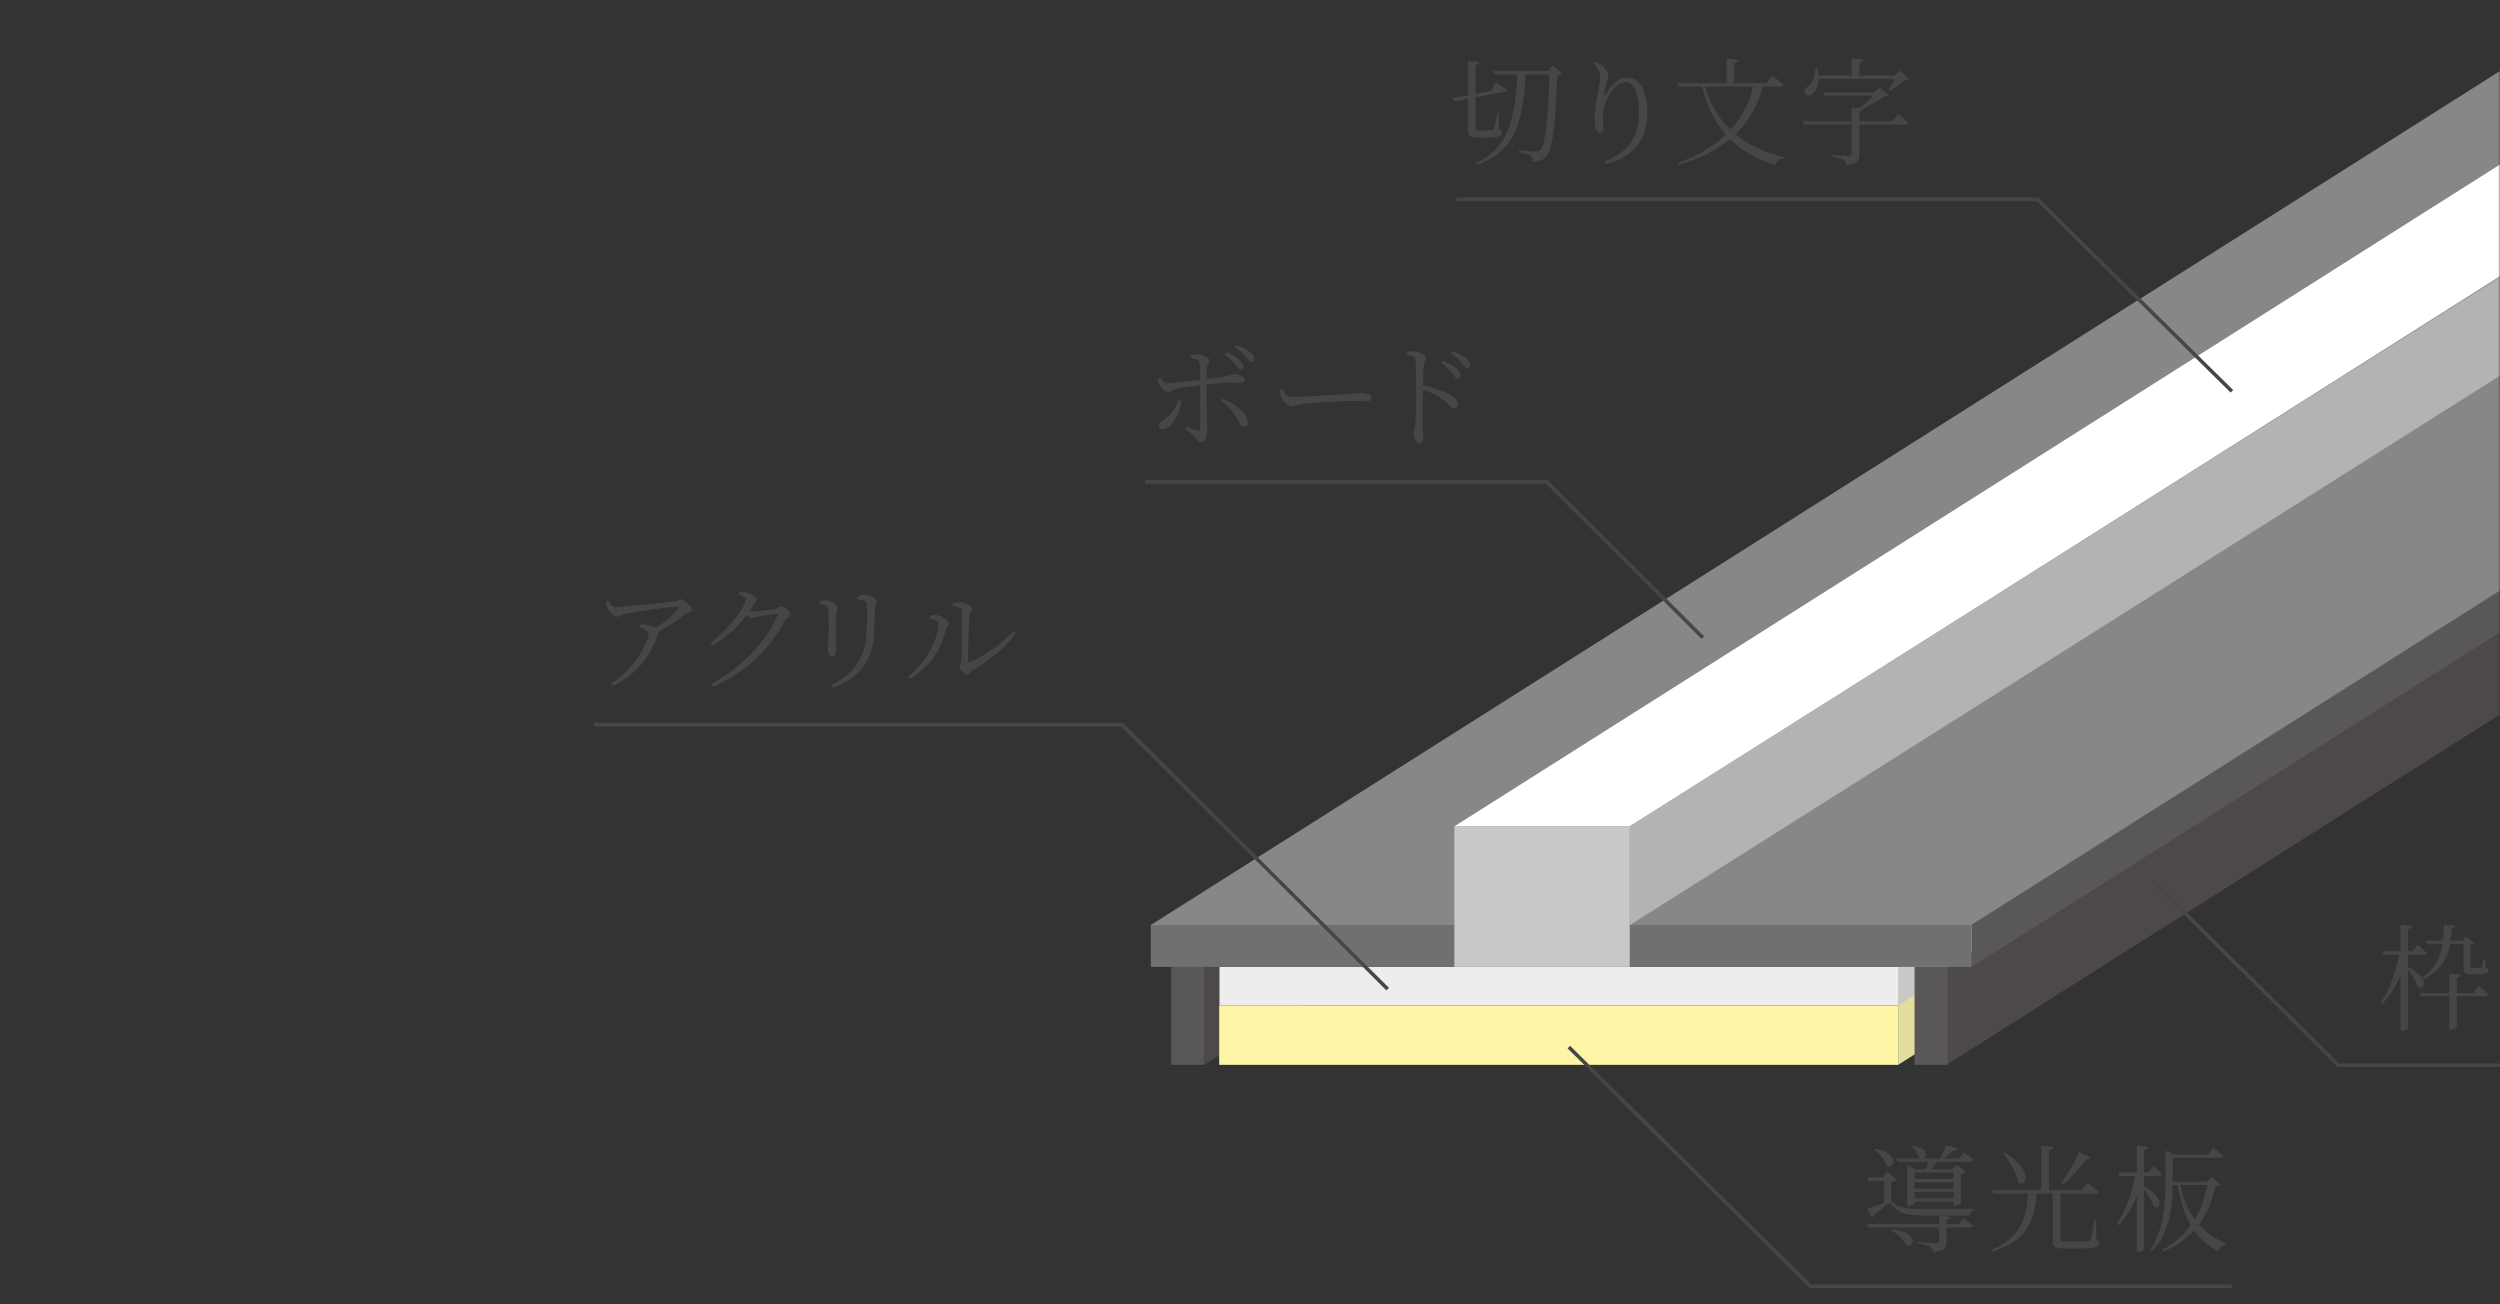
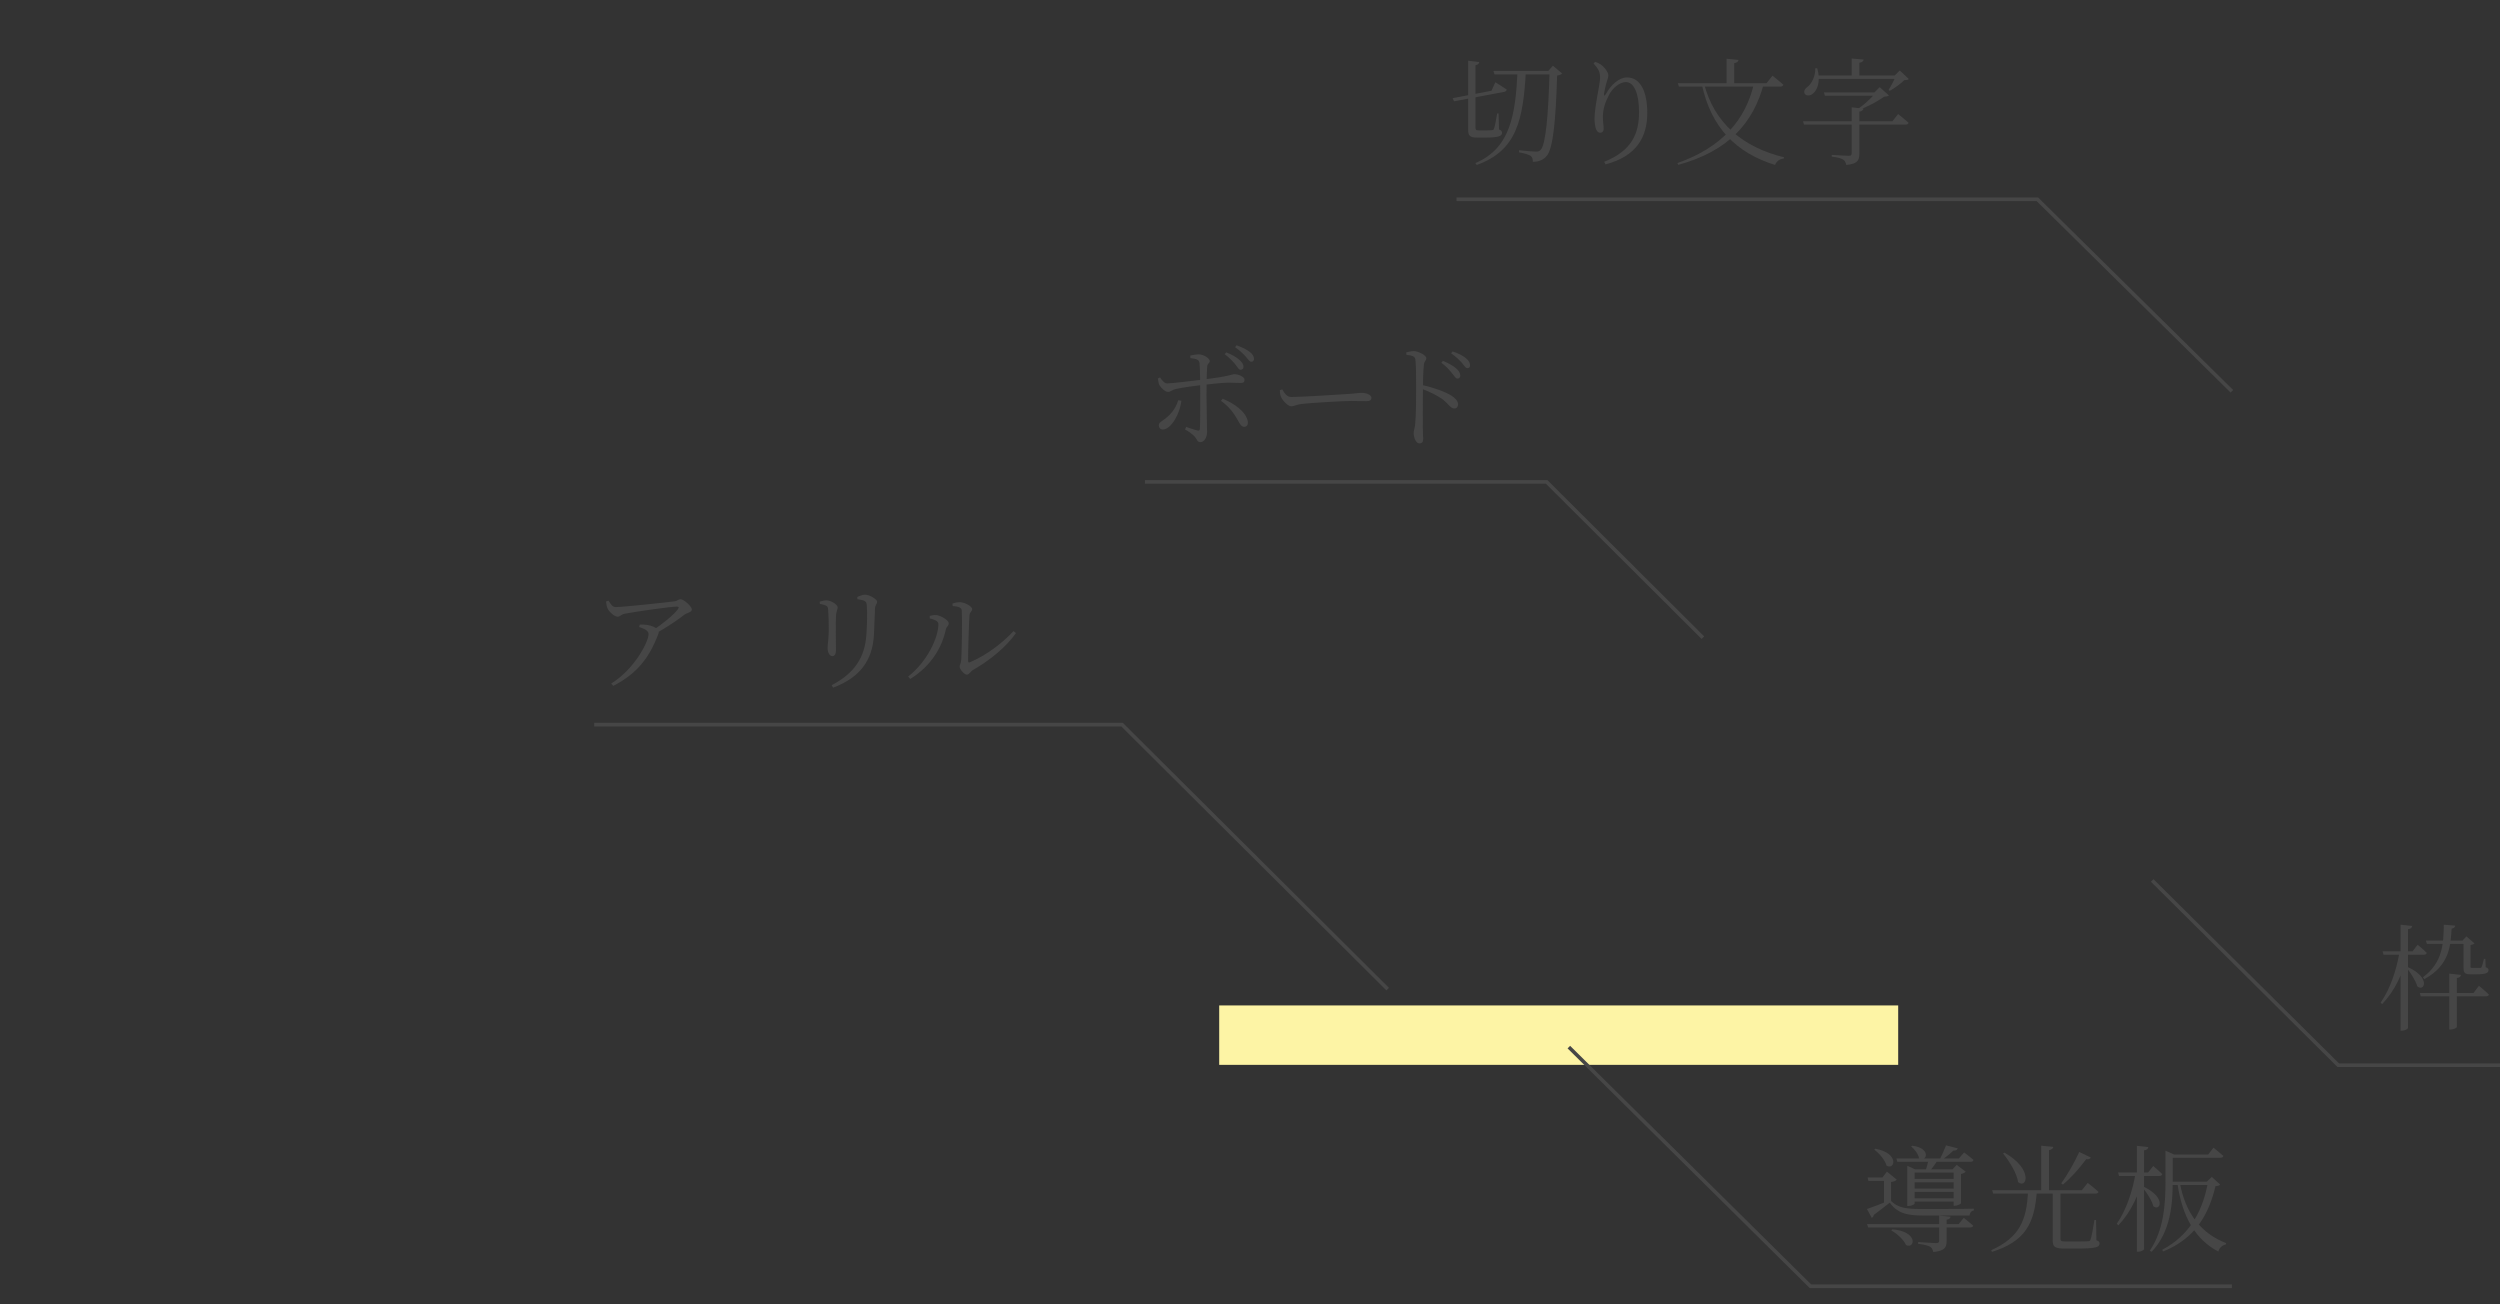
<svg xmlns="http://www.w3.org/2000/svg" width="690" height="360" viewBox="0 0 690 360" fill="none">
  <rect x="0" y="0" width="690" height="360" fill="#333333" stroke="none" />
  <g clip-path="url(#clip0_2023_1011)">
    <mask id="mask0_2023_1011" style="mask-type:luminance" maskUnits="userSpaceOnUse" x="0" y="0" width="690" height="360">
-       <path d="M690 0H0V360H690V0Z" fill="white" />
-     </mask>
+       </mask>
    <g mask="url(#mask0_2023_1011)">
      <path d="M809.185 113.991L523.892 293.881V266.861L809.185 86.97V113.991Z" fill="#E3DD9F" />
      <path d="M809.185 97.595L523.892 277.486V266.861L809.185 86.97V97.595Z" fill="#C8C8C9" />
      <path d="M769.556 146.826L537.271 293.881V267.087L758.985 126.878L769.556 146.826Z" fill="#4C4948" />
      <path d="M564.663 146.826L332.378 293.881V264.772L554.092 124.562L564.663 146.826Z" fill="#4C4948" />
      <path d="M812.38 85.717L544.137 255.302H317.621L702 12L812.38 85.717Z" fill="#878787" />
      <path d="M776.421 119.805L544.137 266.861V255.211L765.851 115.001L776.421 119.805Z" fill="#5A5757" />
      <path d="M695.603 72.676L450.135 228.047H401.45L720.222 26.277L695.603 72.676Z" fill="white" />
      <path d="M705.387 93.966L449.851 255.318V227.957L694.816 73.451L705.387 93.966Z" fill="#B3B3B4" />
      <path d="M523.892 266.861H336.578V277.486H523.892V266.861Z" fill="#EDEDEE" />
      <path d="M332.378 266.861H323.26V293.881H332.378V266.861Z" fill="#5A5757" />
-       <path d="M537.537 266.861H528.418V293.881H537.537V266.861Z" fill="#5A5757" />
      <path d="M544.137 255.302H317.621V266.861H544.137V255.302Z" fill="#717071" />
-       <path d="M449.812 228.047H401.404V266.861H449.812V228.047Z" fill="#C8C8C9" />
    </g>
    <path d="M503.412 25.496H519.06V26.424H503.668L503.412 25.496ZM497.62 33.464H522.292L523.892 31.48C523.892 31.48 525.652 32.888 526.772 33.88C526.676 34.232 526.356 34.392 525.908 34.392H497.908L497.62 33.464ZM511.06 29.624L514.324 29.976C514.228 30.424 513.908 30.68 513.172 30.808V42.456C513.172 44.152 512.788 45.24 509.556 45.528C509.428 44.888 509.236 44.376 508.724 44.056C508.148 43.704 507.22 43.416 505.556 43.224V42.744C505.556 42.744 509.492 43 510.228 43C510.868 43 511.06 42.84 511.06 42.328V29.624ZM501.3 20.824H524.308V21.784H501.3V20.824ZM511.06 16.152L514.356 16.44C514.292 16.888 513.972 17.208 513.172 17.336V21.304H511.06V16.152ZM501.012 18.84H501.556C502.58 22.392 501.588 24.824 500.436 25.784C499.732 26.456 498.516 26.584 498.1 25.848C497.748 25.176 498.164 24.472 498.804 24.024C499.988 23.192 501.108 21.016 501.012 18.84ZM523.316 20.824H522.964L524.34 19.448L526.836 21.816C526.548 22.072 526.196 22.104 525.556 22.136C524.628 23.096 522.868 24.344 521.62 25.048L521.236 24.856C521.908 23.8 522.9 21.912 523.316 20.824ZM517.748 25.496H517.364L518.804 24.056L521.332 26.328C521.076 26.584 520.692 26.648 520.052 26.68C518.132 27.992 515.38 29.56 512.82 30.392H512.212C514.26 29.24 516.66 26.904 517.748 25.496Z" fill="#464646" />
    <path d="M470.292 22.968C473.108 34.104 481.204 40.696 492.404 43.416L492.308 43.768C491.252 43.832 490.324 44.472 489.908 45.528C479.22 42.2 472.244 35.224 469.716 23.32L470.292 22.968ZM476.532 16.216L479.828 16.536C479.764 16.984 479.444 17.304 478.644 17.432V23.352H476.532V16.216ZM463.092 22.968H487.572L489.204 20.888C489.204 20.888 491.06 22.36 492.212 23.384C492.116 23.736 491.796 23.896 491.348 23.896H463.38L463.092 22.968ZM484.116 22.968H486.836C483.956 34.04 476.948 41.72 463.22 45.496L462.964 45.016C475.252 40.696 481.844 33.048 484.116 22.968Z" fill="#464646" />
    <path d="M439.833 17.528L440.249 17.08C440.889 17.272 441.305 17.464 441.785 17.784C442.937 18.584 443.897 20.024 443.897 20.76C443.897 21.4 443.673 21.848 443.449 22.616C443.129 23.64 442.937 24.6 442.713 25.848C442.617 26.52 442.873 26.552 443.225 25.944C444.697 23.288 446.937 21.368 449.049 21.368C452.857 21.368 454.649 25.464 454.649 31.192C454.649 37.784 451.705 43.128 443.129 45.368L442.745 44.664C450.521 41.56 452.377 36.696 452.377 30.936C452.377 25.752 450.969 22.648 448.729 22.648C447.225 22.648 445.177 24.056 444.089 26.2C443.033 28.216 442.393 30.072 442.393 32.344C442.393 33.624 442.617 34.552 442.617 35.576C442.617 36.216 442.233 36.632 441.721 36.632C441.241 36.632 440.889 36.44 440.569 35.8C440.249 35.128 440.089 33.656 440.089 32.856C440.089 29.368 441.625 23.224 441.625 21.496C441.625 19.8 441.177 19.032 439.833 17.528Z" fill="#464646" />
    <path d="M412.192 19.576H428.16V20.536H412.48L412.192 19.576ZM405.216 16.76L408.256 17.144C408.224 17.56 407.936 17.88 407.232 18.008V35.224C407.232 35.768 407.36 35.992 408.16 35.992H409.984C410.88 35.992 411.52 35.96 411.808 35.928C412.064 35.896 412.192 35.864 412.32 35.576C412.544 35.16 412.928 33.048 413.216 31.32H413.6L413.728 35.736C414.368 35.992 414.56 36.248 414.56 36.664C414.56 37.528 413.632 37.976 409.952 37.976H407.712C405.632 37.976 405.216 37.4 405.216 35.832V16.76ZM427.68 19.576H427.328L428.608 18.136L431.136 20.28C430.88 20.568 430.464 20.728 429.76 20.856C429.408 33.208 428.64 41.016 426.912 43C425.984 44.152 424.64 44.664 423.072 44.664C423.072 43.96 422.944 43.384 422.464 43.032C421.952 42.648 420.544 42.264 419.232 42.04L419.264 41.464C420.736 41.624 423.104 41.848 423.872 41.848C424.544 41.848 424.832 41.752 425.216 41.368C426.624 39.992 427.36 31.608 427.68 19.576ZM400.928 27.096L411.648 25.048L412.704 22.712C412.704 22.712 414.624 23.864 415.84 24.696C415.808 25.048 415.552 25.272 415.104 25.368L401.312 27.96L400.928 27.096ZM418.848 19.576H421.152C420.384 32.984 418.72 41.528 407.584 45.528L407.2 45.016C416.896 40.888 418.272 31.704 418.848 19.576Z" fill="#464646" />
    <path d="M400.704 102.952C400.032 102.12 399.232 101.16 397.824 100.136L398.24 99.592C399.872 100.264 401.088 100.968 401.888 101.672C402.72 102.376 403.04 103.016 403.04 103.688C403.04 104.168 402.72 104.488 402.24 104.488C401.728 104.488 401.408 103.752 400.704 102.952ZM403.424 100.072C402.72 99.304 401.952 98.536 400.512 97.512L400.928 97C402.56 97.544 403.776 98.184 404.544 98.824C405.408 99.496 405.728 100.136 405.728 100.808C405.728 101.352 405.472 101.608 404.992 101.608C404.48 101.608 404.128 100.904 403.424 100.072ZM388.128 97.256C388.96 97.064 389.568 96.904 390.144 96.904C391.52 96.904 393.664 98.088 393.664 98.856C393.664 99.496 393.12 99.624 392.992 100.68C392.8 102.376 392.736 105.096 392.736 106.92C392.704 108.712 392.672 114.568 392.704 118.248C392.704 119.688 392.8 120.616 392.8 121.16C392.8 121.992 392.48 122.376 391.776 122.376C390.72 122.376 390.176 120.616 390.176 119.56C390.176 118.856 390.464 118.28 390.592 117.032C390.848 114.664 390.848 109.448 390.848 106.984C390.848 104.424 390.848 100.936 390.656 99.336C390.56 98.344 389.856 98.12 388.16 97.928L388.128 97.256ZM392.384 106.248C395.552 106.92 398.784 108.072 400.64 109.224C401.6 109.864 402.432 110.664 402.432 111.624C402.432 112.2 402.08 112.744 401.408 112.744C400.352 112.744 399.968 111.624 398.08 110.152C396.544 109.096 394.72 108.168 392.384 107.304V106.248Z" fill="#464646" />
    <path d="M353.901 107.464C354.573 108.552 355.117 109.576 356.429 109.576C359.277 109.576 370.509 108.84 371.981 108.744C374.125 108.616 375.021 108.424 375.821 108.424C377.069 108.424 378.509 108.936 378.509 109.832C378.509 110.376 378.157 110.728 377.101 110.728C375.981 110.728 374.861 110.664 372.909 110.664C370.893 110.664 361.901 111.176 359.501 111.464C357.677 111.656 357.293 112.136 356.365 112.136C355.469 112.136 353.965 110.536 353.517 109.448C353.293 108.872 353.261 108.296 353.229 107.688L353.901 107.464Z" fill="#464646" />
    <path d="M340.961 100.584C340.257 99.752 339.393 98.76 338.017 97.768L338.433 97.256C340.065 97.864 341.281 98.632 342.081 99.336C342.881 100.04 343.201 100.616 343.201 101.256C343.201 101.768 342.881 102.056 342.401 102.056C341.889 102.056 341.601 101.384 340.961 100.584ZM343.809 98.408C343.073 97.608 342.305 96.808 340.897 95.848L341.281 95.304C342.913 95.88 344.097 96.488 344.929 97.128C345.761 97.768 346.081 98.376 346.113 99.048C346.113 99.496 345.825 99.848 345.345 99.848C344.833 99.848 344.513 99.176 343.809 98.408ZM327.393 117.832C328.449 118.216 329.665 118.632 330.497 118.824C330.849 118.888 331.137 118.856 331.169 118.408C331.265 116.936 331.265 111.72 331.265 109C331.265 106.76 331.233 101.544 331.073 100.232C330.945 99.24 330.209 99.048 328.545 98.824L328.513 98.12C329.249 97.96 330.241 97.8 330.913 97.8C332.225 97.864 333.889 98.888 333.889 99.656C333.889 100.232 333.249 100.264 333.185 101.192C333.057 102.792 332.993 106.76 332.993 109.032C332.993 111.432 333.153 118.376 333.153 119.24C333.153 120.616 332.417 122.024 331.329 122.024C330.433 122.024 330.465 121.384 329.761 120.52C329.185 119.88 328.097 119.08 327.073 118.536L327.393 117.832ZM319.585 104.456L320.161 104.168C320.737 105.032 321.441 105.832 322.145 105.832C323.745 105.8 329.889 105 331.841 104.776C339.649 103.848 339.969 103.272 340.705 103.272C341.889 103.272 343.489 104.04 343.489 104.776C343.489 105.48 343.169 105.704 342.369 105.704C341.409 105.704 340.481 105.608 339.105 105.608C337.601 105.608 334.177 105.992 331.905 106.248C329.793 106.472 326.561 106.92 324.673 107.336C323.425 107.592 323.105 108.168 322.369 108.168C321.665 108.168 320.513 107.208 319.969 106.216C319.777 105.8 319.649 105.064 319.585 104.456ZM341.505 115.752C340.673 114.248 339.265 112.232 336.993 110.632L337.441 110.056C340.673 111.336 343.873 113.64 344.385 116.264C344.545 117.16 344.161 117.8 343.393 117.8C342.497 117.8 342.113 116.776 341.505 115.752ZM325.217 110.44L326.049 110.632C325.697 114.12 323.233 118.536 320.961 118.536C320.225 118.536 319.841 118.024 319.841 117.416C319.841 116.616 320.449 116.424 321.473 115.656C323.777 113.896 324.609 112.232 325.217 110.44Z" fill="#464646" />
    <path d="M262.875 166.592C263.675 166.304 264.251 166.208 264.955 166.208C266.235 166.208 268.315 167.36 268.315 168.096C268.315 168.8 267.675 168.832 267.579 169.792C267.451 171.264 267.163 180 267.195 182.4C267.195 182.816 267.387 182.912 267.707 182.784C272.315 180.832 276.763 177.408 279.739 174.176L280.411 174.72C277.659 178.656 273.019 182.368 268.635 184.864C267.867 185.28 267.483 186.208 266.843 186.208C266.139 186.208 264.859 184.672 264.859 184.032C264.859 183.456 265.211 183.264 265.307 182.016C265.435 180.192 265.627 171.584 265.435 168.48C265.403 167.68 264.571 167.392 262.939 167.264L262.875 166.592ZM256.603 170.688V169.984C257.083 169.856 257.755 169.728 258.427 169.76C259.579 169.888 261.851 171.104 261.851 172.064C261.851 172.736 261.211 172.96 261.051 173.728C259.995 178.656 257.051 183.776 251.227 187.392L250.651 186.72C255.771 182.752 259.003 176.096 259.003 172.224C259.003 171.264 257.371 170.848 256.603 170.688Z" fill="#464646" />
    <path d="M229.952 189.792L229.536 189.12C235.776 185.824 238.752 181.536 239.136 174.976C239.328 172.064 239.392 169.312 239.232 167.136C239.2 166.56 239.136 166.112 238.56 165.824C238.176 165.632 237.44 165.504 236.64 165.376L236.608 164.768C237.28 164.448 238.176 164.128 238.752 164.128C240 164.128 242.08 165.408 242.08 166.048C242.08 166.752 241.536 166.912 241.504 167.936C241.408 169.856 241.312 173.088 241.216 175.04C240.864 182.464 237.152 187.072 229.952 189.792ZM226.272 166.656L226.24 166.048C226.88 165.856 227.584 165.696 228.096 165.696C229.28 165.696 231.2 166.816 231.2 167.648C231.2 168.256 230.848 168.576 230.752 169.728C230.624 171.136 230.72 178.176 230.72 179.488C230.72 180.704 230.24 181.088 229.696 181.088C228.96 181.088 228.416 180.064 228.416 178.88C228.416 178.048 228.672 176.768 228.736 174.144C228.768 172.672 228.672 169.536 228.576 168.352C228.512 167.616 228.448 167.36 227.936 167.136C227.424 166.912 226.944 166.816 226.272 166.656Z" fill="#464646" />
-     <path d="M196.075 177.44C201.067 173.888 205.803 167.328 205.803 165.504C205.803 164.928 204.939 164.416 203.819 163.968L204.011 163.36C204.555 163.328 205.195 163.328 205.931 163.488C207.179 163.744 208.875 164.704 208.875 165.28C208.875 165.856 208.427 166.144 207.915 166.944C205.227 171.552 201.355 175.52 196.587 178.112L196.075 177.44ZM196.331 188.768C204.587 184.512 212.107 176.224 214.603 169.888C214.731 169.536 214.635 169.408 214.347 169.408C213.643 169.408 210.347 169.92 209.195 170.176C208.523 170.304 207.883 170.56 207.435 170.56C206.923 170.56 206.219 169.952 205.451 169.376L205.931 168.576C206.603 168.672 207.051 168.736 207.467 168.736C209.003 168.736 212.939 168.288 213.803 168.096C214.699 167.936 214.891 167.36 215.435 167.36C216.235 167.36 218.219 168.672 218.219 169.536C218.219 170.144 217.195 170.368 216.747 171.2C212.331 179.136 205.835 185.76 196.811 189.504L196.331 188.768Z" fill="#464646" />
    <path d="M167.263 166.016L167.967 165.792C168.607 166.784 169.023 167.552 169.951 167.552C171.999 167.552 184.447 166.208 186.271 165.952C186.943 165.856 187.263 165.376 187.807 165.376C188.671 165.376 190.943 167.328 190.943 168.224C190.943 168.992 189.663 169.12 188.927 169.632C187.423 170.816 183.967 173.248 180.735 174.944L180.095 174.016C182.879 172.224 186.047 169.6 187.103 168.16C187.487 167.552 187.359 167.424 186.719 167.424C185.183 167.424 176.095 168.704 172.479 169.376C171.231 169.632 171.231 170.208 170.431 170.208C169.631 170.208 168.159 168.928 167.711 167.968C167.423 167.392 167.359 166.72 167.263 166.016ZM176.415 173.056L176.575 172.384C177.471 172.384 178.047 172.384 178.591 172.48C179.871 172.672 180.927 173.152 181.439 173.632C181.823 174.016 181.951 174.24 181.727 174.88C179.295 181.376 175.967 185.856 169.247 189.312L168.703 188.64C175.039 184.768 179.007 177.152 179.007 175.008C179.007 174.016 177.791 173.536 176.415 173.056Z" fill="#464646" />
    <path d="M598.512 318.648H609.456L610.928 316.76C610.928 316.76 612.592 318.104 613.648 319.032C613.552 319.384 613.264 319.544 612.816 319.544H598.512V318.648ZM598.576 326.136H610.384V327.064H598.576V326.136ZM597.68 318.648V318.328V317.592L600.048 318.648H599.664V326.104C599.664 331.928 599.216 339.928 593.84 345.496L593.36 345.176C597.168 339.512 597.68 332.568 597.68 326.104V318.648ZM609.424 326.136H609.104L610.448 324.824L612.752 326.936C612.496 327.256 612.176 327.32 611.472 327.384C609.648 335.032 606.064 341.752 597.04 345.4L596.752 344.952C604.432 340.92 608.048 334.04 609.424 326.136ZM584.592 323.608H592.88L594.288 321.816C594.288 321.816 595.824 323.096 596.784 324.056C596.688 324.408 596.4 324.568 595.952 324.568H584.848L584.592 323.608ZM589.456 323.608H591.6V324.12C590.48 329.56 588.272 334.36 584.656 338.2L584.24 337.752C586.928 333.848 588.592 328.728 589.456 323.608ZM589.776 316.248L592.944 316.6C592.848 317.08 592.592 317.368 591.76 317.496V344.728C591.76 345.016 590.928 345.464 590.224 345.464H589.776V316.248ZM591.76 327.576C597.936 330.584 596.24 334.424 594.32 332.92C593.936 331.32 592.496 329.144 591.376 327.8L591.76 327.576ZM601.584 326.136C603.12 335.128 607.76 340.536 614.416 343.096L614.352 343.448C613.328 343.704 612.496 344.408 612.272 345.432C606.064 342.2 602.256 335.96 600.944 326.424L601.584 326.136Z" fill="#464646" />
    <path d="M553.232 318.136C561.264 322.68 559.408 328.248 557.008 326.264C556.624 323.736 554.544 320.44 552.848 318.36L553.232 318.136ZM549.84 328.504H574.576L576.208 326.488C576.208 326.488 578.064 327.896 579.184 328.952C579.12 329.272 578.8 329.432 578.32 329.432H550.128L549.84 328.504ZM563.376 316.216L566.704 316.536C566.64 316.984 566.288 317.304 565.52 317.432V328.856H563.376V316.216ZM573.872 317.944L577.072 319.48C576.912 319.8 576.496 320.056 575.792 319.928C573.872 322.552 571.472 325.208 569.36 326.936L568.912 326.584C570.416 324.568 572.432 321.08 573.872 317.944ZM566.544 328.856H568.688C568.688 329.24 568.688 329.624 568.688 329.848V341.88C568.688 342.456 568.848 342.648 570.096 342.648H573.296C574.8 342.648 575.888 342.616 576.368 342.584C576.784 342.552 576.88 342.424 577.008 342.072C577.264 341.432 577.68 339.096 578.064 336.728H578.512L578.608 342.296C579.312 342.552 579.472 342.808 579.472 343.224C579.472 344.216 578.448 344.6 573.264 344.6H569.744C567.12 344.6 566.544 344.088 566.544 342.36V328.856ZM559.728 328.824H562.16C561.552 337.656 558.992 342.616 549.776 345.528L549.584 345.048C557.392 341.528 559.376 336.792 559.728 328.824Z" fill="#464646" />
    <path d="M523.408 319.736H540.656L542.096 318.072C542.096 318.072 543.664 319.224 544.688 320.152C544.592 320.504 544.304 320.664 543.856 320.664H523.664L523.408 319.736ZM515.312 337.848H540.592L542 336.12C542 336.12 543.568 337.368 544.592 338.264C544.528 338.616 544.208 338.776 543.76 338.776H515.6L515.312 337.848ZM535.216 335.512L538.352 335.8C538.288 336.28 537.968 336.504 537.264 336.632V342.52C537.264 344.184 536.848 345.24 533.584 345.56C533.456 344.92 533.232 344.44 532.72 344.088C532.112 343.768 531.152 343.512 529.392 343.288V342.808C529.392 342.808 533.584 343.096 534.352 343.096C535.024 343.096 535.216 342.904 535.216 342.392V335.512ZM522.288 339.288C529.552 339.896 528.528 344.824 526.064 343.64C525.456 342.168 523.568 340.472 522 339.608L522.288 339.288ZM527.792 316.216C533.296 316.92 531.664 320.984 529.648 319.672C529.456 318.52 528.432 317.144 527.472 316.44L527.792 316.216ZM517.616 317.048C524.368 318.328 522.96 323.064 520.688 321.72C520.272 320.184 518.704 318.328 517.296 317.304L517.616 317.048ZM539.216 322.744H538.896L540.048 321.496L542.544 323.384C542.32 323.64 541.84 323.896 541.232 324.024V332.088C541.2 332.312 540.208 332.792 539.504 332.792H539.216V322.744ZM527.504 325.368H540.464V326.328H527.504V325.368ZM527.504 328.056H540.464V328.952H527.504V328.056ZM527.504 330.744H540.464V331.64H527.504V330.744ZM537.104 316.12L540.368 316.952C540.208 317.336 539.824 317.624 539.12 317.56C538.32 318.392 537.04 319.384 535.952 320.12H535.28C535.888 319.032 536.656 317.336 537.104 316.12ZM526.416 322.744V321.752L528.592 322.744H540.464V323.64H528.432V332.184C528.432 332.408 527.568 332.856 526.736 332.856H526.416V322.744ZM532.368 319.736H535.12C534.48 320.76 533.36 322.392 532.528 323.288H531.408C531.76 322.296 532.176 320.664 532.368 319.736ZM515.28 333.688C516.464 333.304 519.152 332.28 521.808 331.192L521.968 331.608C520.912 332.44 519.28 333.752 517.168 335.32C517.104 335.704 516.912 335.992 516.592 336.12L515.28 333.688ZM521.936 326.232V331.608L519.984 332.536V325.912H515.664L515.472 324.984H519.568L520.784 323.352L523.504 325.592C523.312 325.848 522.832 326.104 521.936 326.232ZM521.712 331.192C523.632 333.432 526.16 333.688 530.576 333.688C533.744 333.688 541.584 333.688 544.784 333.592V334.072C544.048 334.2 543.664 334.744 543.6 335.48C540.848 335.48 533.648 335.48 530.576 335.48C525.872 335.48 523.408 334.68 521.232 331.48L521.712 331.192Z" fill="#464646" />
    <path d="M657.6 262.576H665.856L667.264 260.752C667.264 260.752 668.832 262.032 669.792 262.992C669.696 263.344 669.376 263.504 668.928 263.504H657.856L657.6 262.576ZM667.904 274.064H682.688L684.192 272.08C684.192 272.08 685.92 273.488 686.944 274.512C686.848 274.832 686.56 274.992 686.112 274.992H668.128L667.904 274.064ZM662.304 262.576H664.416V263.088C663.328 268.528 661.088 273.296 657.472 277.136L657.056 276.72C659.776 272.816 661.44 267.696 662.304 262.576ZM662.56 255.216L665.76 255.568C665.664 256.048 665.44 256.336 664.608 256.464V283.696C664.608 284.016 663.712 284.464 663.008 284.464H662.56V255.216ZM664.608 266.928C670.944 269.84 669.152 273.84 667.168 272.24C666.752 270.672 665.312 268.464 664.224 267.12L664.608 266.928ZM669.536 259.6H681.216V260.528H669.824L669.536 259.6ZM674.496 255.216L677.632 255.472C677.568 255.888 677.312 256.208 676.64 256.304C676.384 260.88 676.128 266.416 669.152 270.224L668.704 269.744C674.336 265.616 674.4 260.144 674.496 255.216ZM679.936 259.6H679.648L680.736 258.448L682.944 260.368C682.752 260.592 682.4 260.752 681.856 260.816V266.736C681.856 267.088 681.92 267.152 682.4 267.152H683.488C683.936 267.152 684.352 267.152 684.512 267.152C684.64 267.152 684.8 267.12 684.896 266.96C685.056 266.672 685.344 265.616 685.568 264.656H685.952L686.048 266.96C686.656 267.184 686.816 267.376 686.816 267.728C686.816 268.56 686.048 268.912 683.392 268.912H681.856C680.192 268.912 679.936 268.4 679.936 267.152V259.6ZM676 268.72L679.232 269.072C679.168 269.52 678.88 269.84 678.08 269.936V283.44C678.08 283.696 677.184 284.144 676.416 284.144H676V268.72Z" fill="#464646" />
    <path d="M523.9 277.5H336.5V293.9H523.9V277.5Z" fill="#FDF4A5" />
    <path fill-rule="evenodd" clip-rule="evenodd" d="M499.887 354.5H616V355.5H499.476L432.648 289.355L433.352 288.645L499.887 354.5Z" fill="#464646" />
    <path fill-rule="evenodd" clip-rule="evenodd" d="M645.569 293.5H690V294.5H645.157L593.648 243.355L594.352 242.645L645.569 293.5Z" fill="#464646" />
    <path fill-rule="evenodd" clip-rule="evenodd" d="M562.109 55.5H402V54.5H562.52L616.351 107.644L615.649 108.356L562.109 55.5Z" fill="#464646" />
    <path fill-rule="evenodd" clip-rule="evenodd" d="M426.657 133.5H316V132.5H427.071L470.353 175.646L469.647 176.354L426.657 133.5Z" fill="#464646" />
    <path fill-rule="evenodd" clip-rule="evenodd" d="M309.483 200.5H164V199.5H309.896L383.353 272.646L382.647 273.354L309.483 200.5Z" fill="#464646" />
  </g>
  <defs>
    <clipPath id="clip0_2023_1011">
      <rect width="690" height="360" fill="white" />
    </clipPath>
  </defs>
</svg>